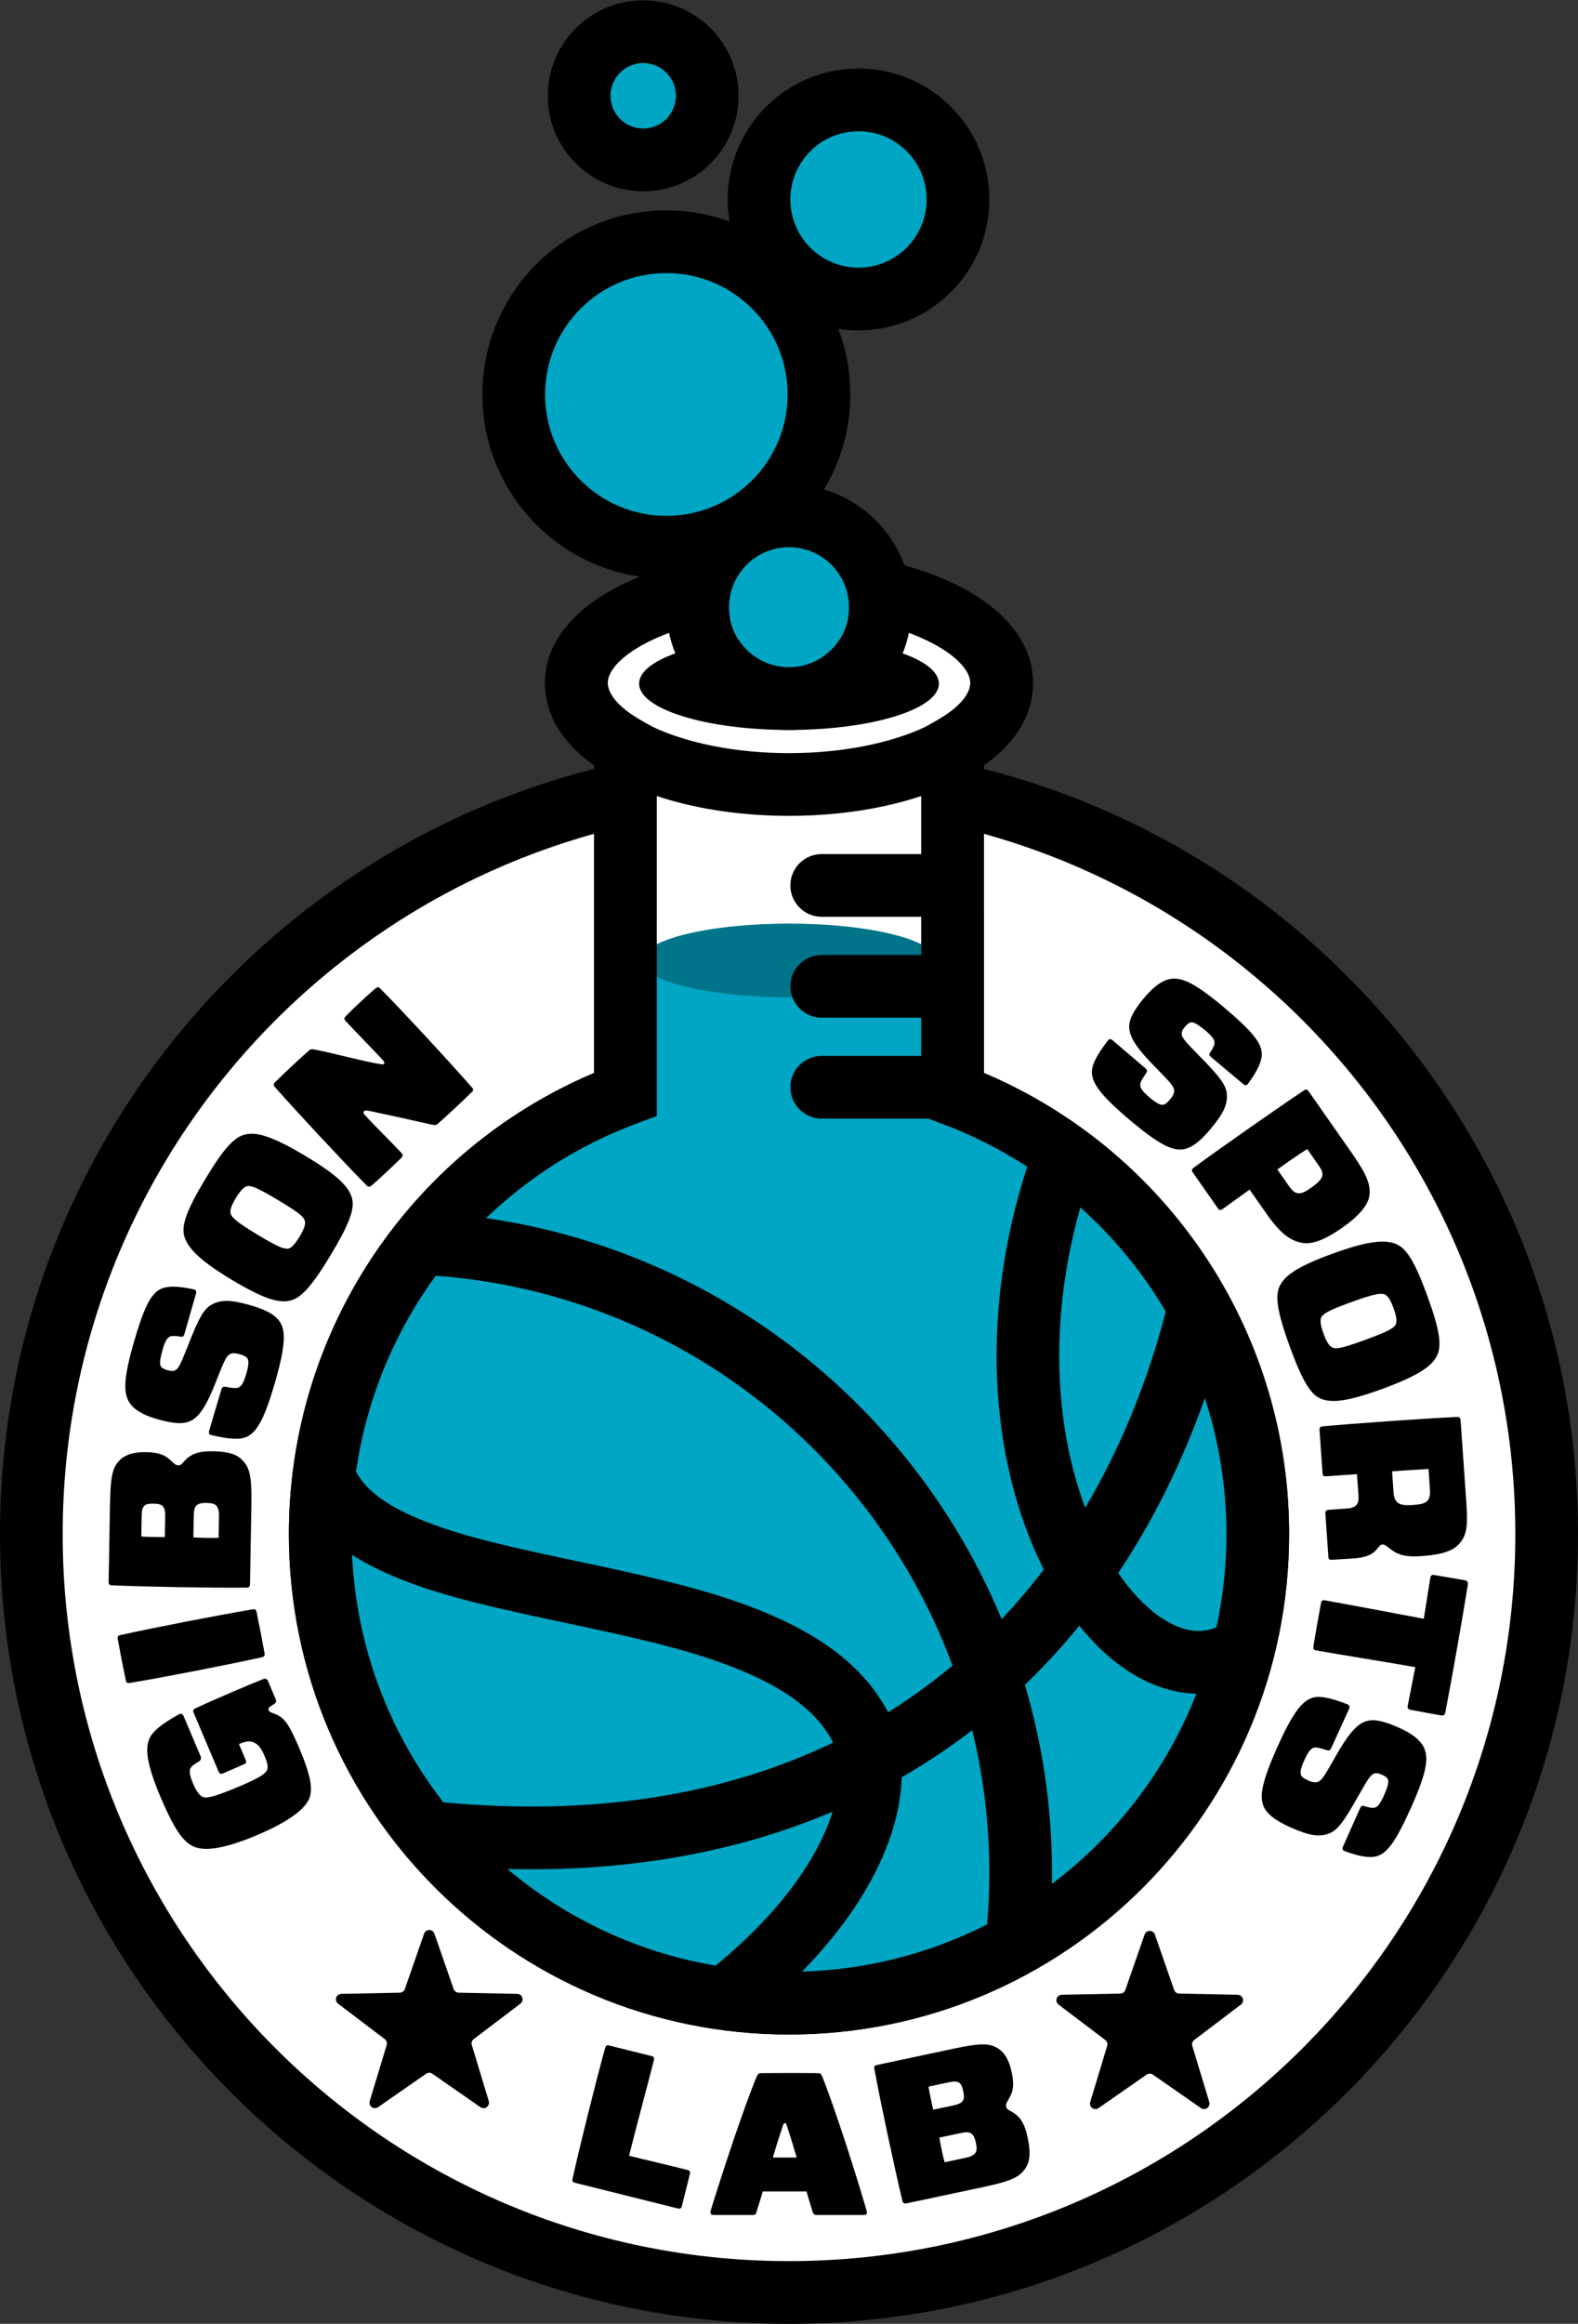
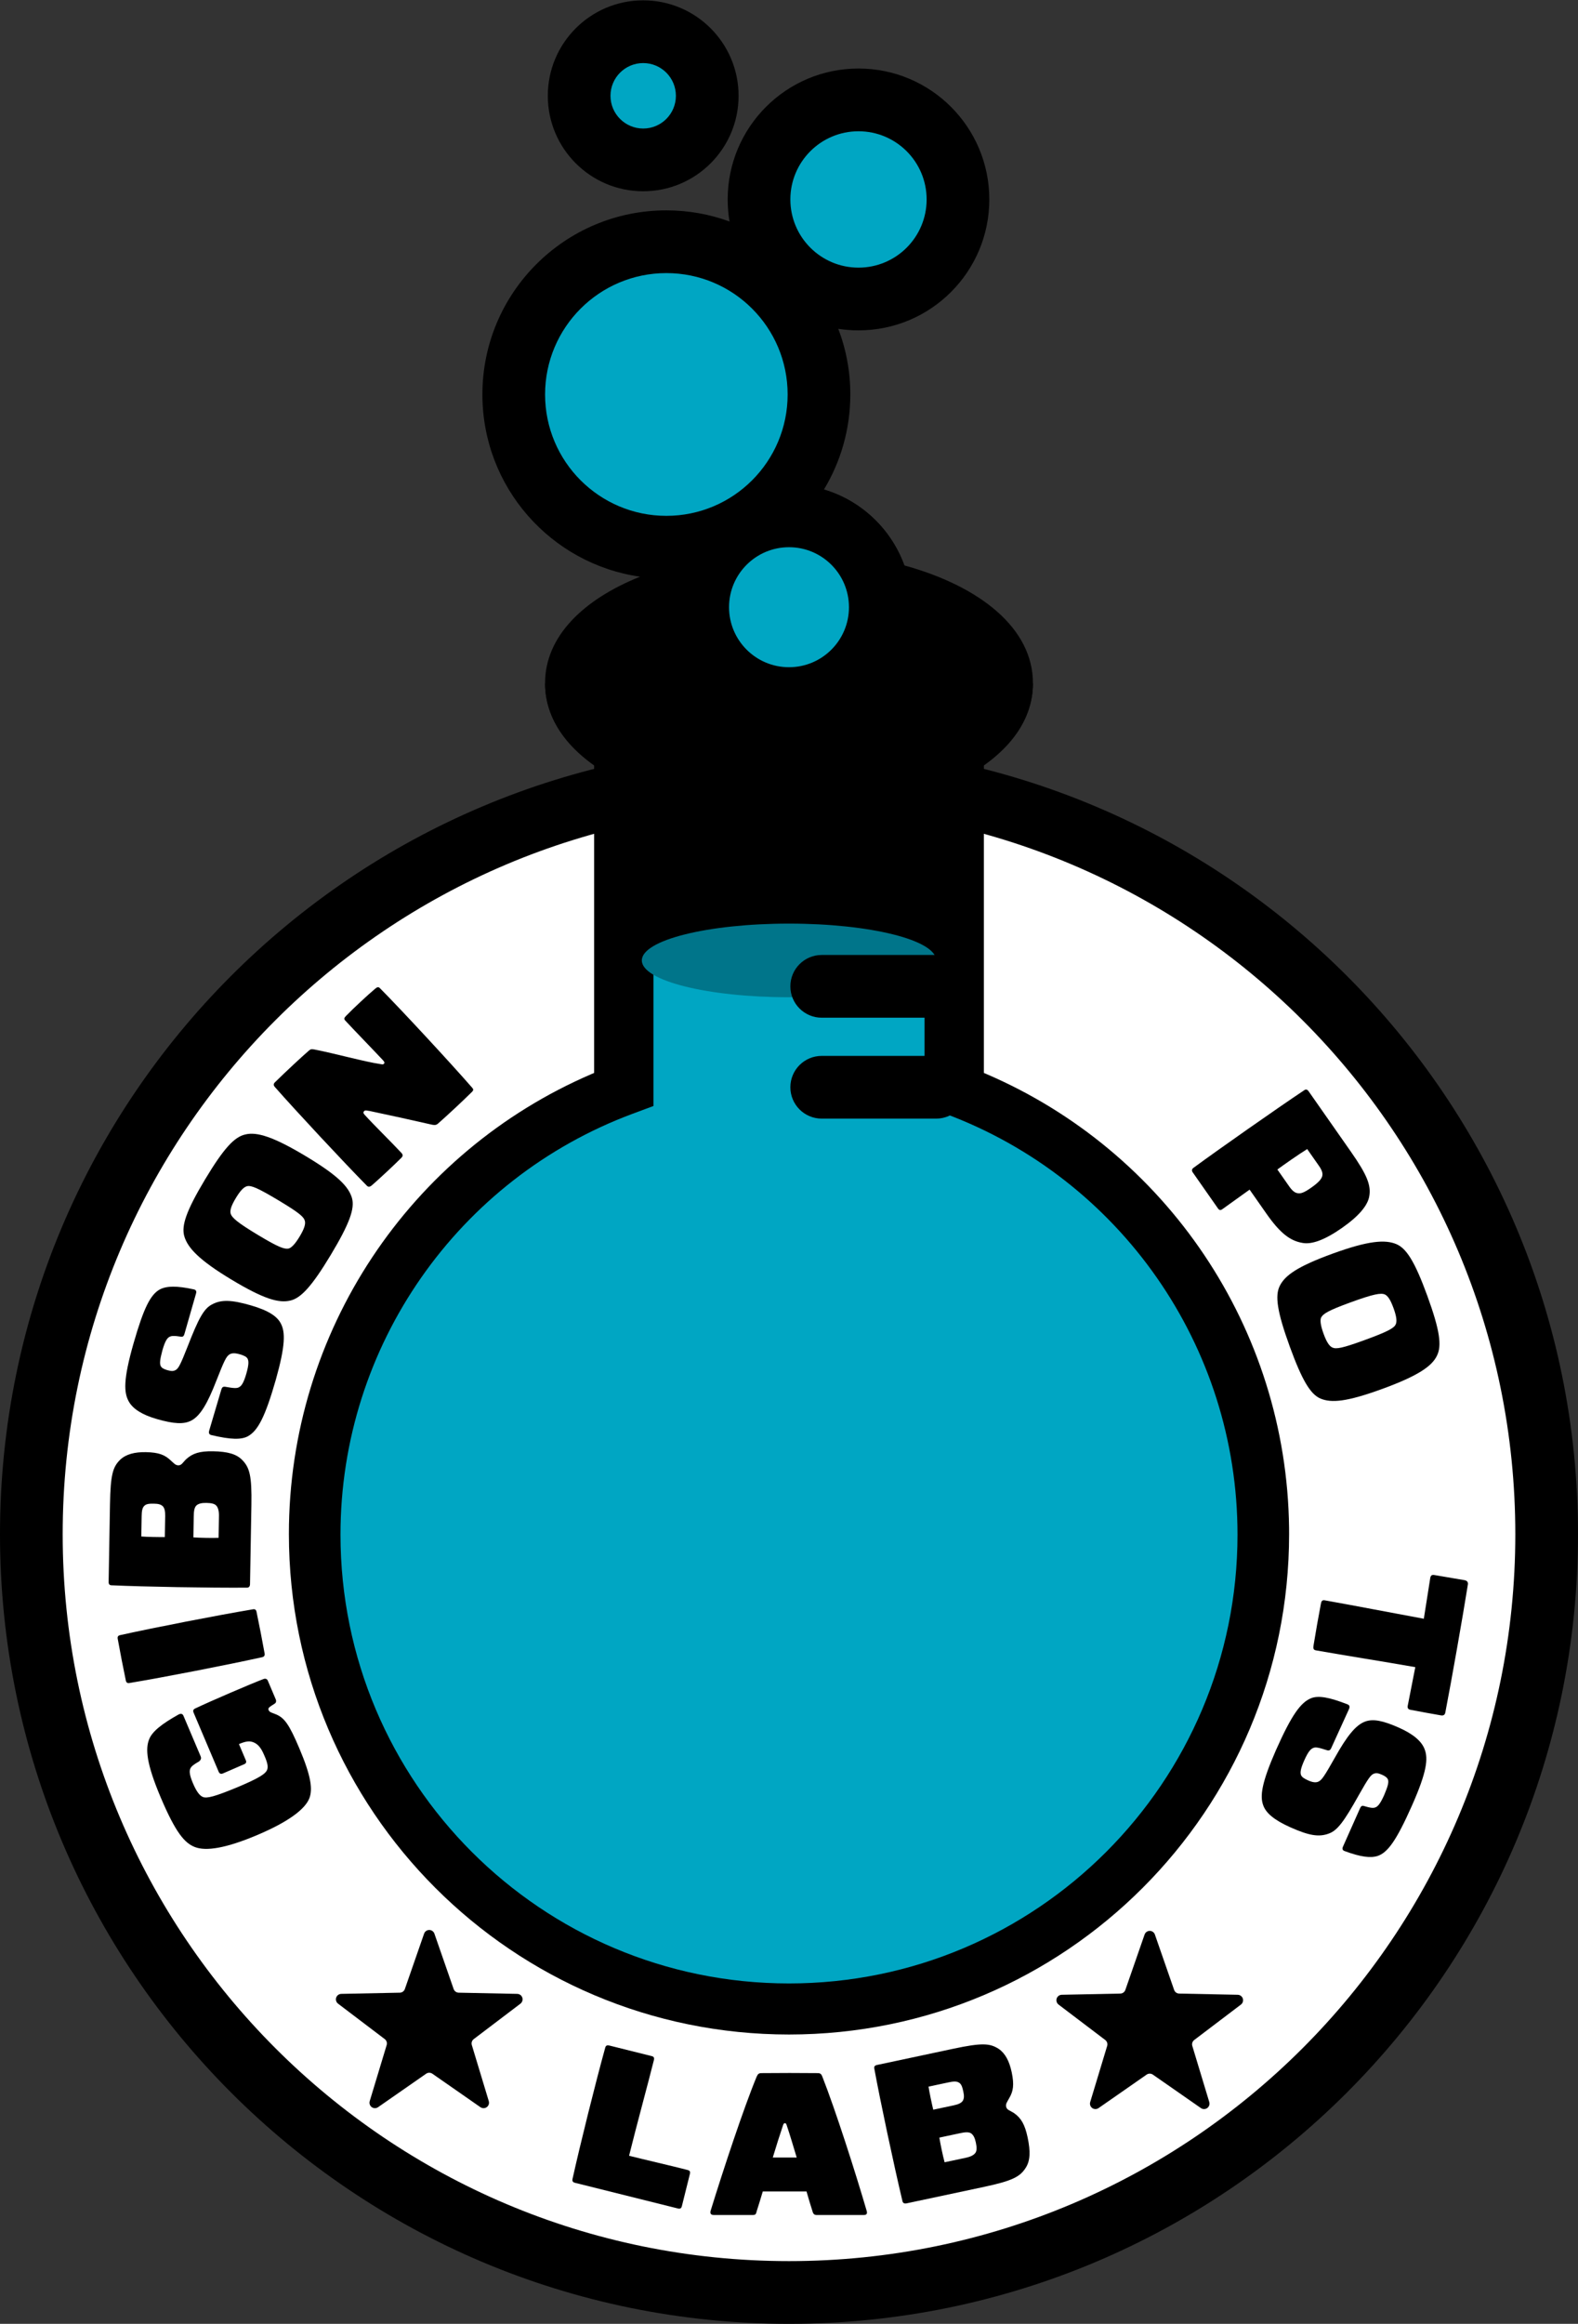
<svg xmlns="http://www.w3.org/2000/svg" width="579px" height="852px" viewBox="0 0 579 852" version="1.1">
  <rect x="0" y="0" width="579" height="852" fill="#333333" stroke="none" />
  <title>duotone-badge</title>
  <g id="Page-1" stroke="none" stroke-width="1" fill="none" fill-rule="evenodd">
    <g id="duotone-badge" transform="translate(0, 0.125)">
      <circle id="Oval" fill="#FFFFFF" cx="289.5" cy="562.375" r="278" />
      <path d="M289.5,272.875 C449.386,272.875 579,402.489 579,562.375 C579,722.261 449.386,851.875 289.5,851.875 C129.614,851.875 0,722.261 0,562.375 C0,402.489 129.614,272.875 289.5,272.875 Z M289.5,295.875 C142.316,295.875 23,415.191 23,562.375 C23,709.559 142.316,828.875 289.5,828.875 C436.684,828.875 556,709.559 556,562.375 C556,415.191 436.684,295.875 289.5,295.875 Z" id="Oval" fill="#000000" fill-rule="nonzero" />
      <path d="M81.243,675.785 C90.763,675.785 93.551,675.105 95.931,672.861 C96.951,671.909 97.563,670.889 98.447,670.889 C99.127,670.889 99.331,671.229 99.535,672.181 L99.807,673.745 C99.875,674.357 100.283,674.833 101.167,674.833 L108.511,674.833 C109.259,674.833 109.667,674.425 109.735,673.677 C109.939,668.917 109.871,652.733 109.599,646.409 C109.599,645.593 109.259,645.185 108.375,645.185 L84.847,645.185 C84.167,645.185 83.691,645.525 83.691,646.409 L83.759,654.841 C83.759,655.657 84.099,655.997 84.847,655.997 L91.307,655.997 C91.307,658.921 90.831,660.145 89.811,661.165 C88.655,662.321 87.091,662.933 84.031,662.933 C80.903,663.001 79.407,662.661 78.523,661.777 C77.503,660.689 76.959,658.309 76.959,649.741 C77.027,640.221 77.503,637.297 78.659,636.209 C79.543,635.325 81.447,634.849 84.643,634.849 C87.975,634.849 89.267,635.325 89.947,636.005 C90.695,636.753 90.899,637.909 91.171,640.085 C91.443,640.901 91.851,641.309 92.735,641.309 L108.783,641.309 C109.735,641.309 110.007,640.697 109.939,639.813 C109.191,632.809 107.967,628.457 105.791,626.349 C103.139,623.697 98.039,621.929 84.439,621.929 C70.431,621.929 65.671,623.493 62.883,626.349 C59.823,629.477 57.987,636.617 57.987,649.265 C57.987,661.777 59.891,668.985 62.883,671.977 C65.399,674.425 69.955,675.785 81.243,675.785 Z" id="Path" fill="#000000" fill-rule="nonzero" transform="translate(83.968, 648.857) rotate(247) translate(-83.968, -648.857)" />
      <path d="M62.359,629.356 C66.575,629.424 73.647,629.424 77.931,629.356 C78.747,629.356 79.087,628.948 79.087,628.2 C79.427,614.94 79.427,591.48 79.087,578.628 C79.087,577.812 78.679,577.472 77.931,577.472 C73.647,577.404 66.643,577.404 62.427,577.472 C61.611,577.472 61.203,577.812 61.203,578.628 C60.863,591.276 60.863,614.736 61.203,628.2 C61.203,628.948 61.679,629.356 62.359,629.356 Z" id="Path" fill="#000000" fill-rule="nonzero" transform="translate(70.145, 603.414) rotate(259) translate(-70.145, -603.414)" />
      <path d="M42.74,582.716 L71.776,582.716 C82.452,582.716 85.512,581.832 88.232,579.044 C90.34,576.936 91.224,573.672 91.224,568.3 C91.224,563.404 90.34,560.82 88.164,558.508 C86.872,557.216 85.852,556.876 85.852,555.652 C85.852,554.564 86.532,554.088 87.688,552.728 C89.524,550.688 90.476,548.512 90.476,543.684 C90.476,539.536 89.592,536.408 87.552,534.3 C84.832,531.648 82.112,530.832 71.096,530.832 L42.672,530.832 C41.856,530.832 41.448,531.172 41.448,531.92 C41.108,543.956 41.108,567.756 41.448,581.628 C41.448,582.308 41.924,582.716 42.74,582.716 Z M59.468,551.164 C59.4,549.192 59.4,544.364 59.536,542.528 L67.016,542.528 C68.716,542.528 70.008,542.664 70.756,543.412 C71.504,544.092 71.64,545.18 71.64,546.948 C71.64,548.512 71.436,549.464 70.756,550.212 C70.076,550.892 68.92,551.164 67.152,551.164 L59.468,551.164 Z M59.536,570.884 C59.4,568.708 59.4,563.948 59.536,561.636 L67.22,561.636 C69.124,561.636 70.416,561.772 71.232,562.52 C71.98,563.336 72.252,564.492 72.252,566.192 C72.252,568.096 71.98,569.184 71.368,569.796 C70.62,570.544 69.328,570.884 67.492,570.884 L59.536,570.884 Z" id="Shape" fill="#000000" fill-rule="nonzero" transform="translate(66.208, 556.774) rotate(271) translate(-66.208, -556.774)" />
      <path d="M76.188,526.365 C89.176,526.297 94.004,524.937 96.588,522.353 C98.628,520.381 99.852,516.777 99.852,509.977 C99.852,502.633 98.968,499.029 96.248,496.241 C93.936,493.793 89.992,492.909 78.84,491.889 C71.7,491.209 70.272,490.869 69.456,490.053 C68.776,489.373 68.572,488.625 68.572,487.061 C68.572,485.837 68.776,484.953 69.32,484.409 C70.068,483.729 71.428,483.457 75.032,483.389 C78.704,483.389 79.928,483.865 80.54,484.545 C81.084,485.089 81.424,485.973 81.764,488.693 C81.9,489.373 82.376,489.509 83.124,489.509 L98.492,489.509 C99.376,489.509 99.784,489.101 99.716,488.285 C99.308,481.961 98.22,478.425 96.316,476.385 C93.596,473.597 88.292,472.509 74.624,472.509 C60.752,472.509 56.196,474.073 53.612,476.725 C51.436,478.901 50.28,482.777 50.28,488.421 C50.28,494.881 51.096,498.485 53.272,500.729 C55.856,503.381 60.888,504.673 69.796,505.489 C77.548,506.237 79.452,506.509 80.472,507.529 C81.152,508.209 81.492,509.229 81.492,511.065 C81.492,512.765 81.288,513.717 80.744,514.261 C80.064,514.941 78.704,515.349 75.372,515.349 C71.768,515.349 70.544,514.873 69.864,514.193 C69.184,513.581 68.912,512.561 68.572,509.229 C68.436,508.413 68.096,508.141 67.144,508.141 L51.436,508.005 C50.756,508.005 50.076,508.277 50.144,509.229 C50.484,516.573 51.504,520.245 53.408,522.217 C56.4,525.209 62.044,526.365 76.188,526.365 Z" id="Path" fill="#000000" fill-rule="nonzero" transform="translate(74.995, 499.437) rotate(-74) translate(-74.995, -499.437)" />
      <path d="M98.426,473.105 C111.686,473.105 117.534,471.949 120.254,469.025 C123.178,465.829 124.674,460.457 124.674,446.653 C124.674,432.645 123.11,426.525 120.05,423.465 C117.262,420.541 111.754,419.317 98.358,419.317 C84.758,419.317 79.318,420.609 76.598,423.465 C73.538,426.729 71.838,432.713 71.838,446.653 C71.838,460.389 73.334,465.897 76.394,469.025 C79.114,471.813 84.69,473.105 98.426,473.105 Z M90.878,446.653 C90.878,437.609 91.354,434.889 92.51,433.733 C93.394,432.917 95.026,432.509 98.29,432.509 C101.622,432.509 103.322,432.985 104.138,433.801 C105.226,434.889 105.634,437.541 105.634,446.653 C105.634,455.289 105.226,457.465 104.138,458.553 C103.322,459.369 101.69,459.845 98.29,459.845 C94.958,459.845 93.19,459.369 92.442,458.689 C91.354,457.533 90.878,455.289 90.878,446.653 Z" id="Shape" fill="#000000" fill-rule="nonzero" transform="translate(98.256, 446.211) rotate(-59) translate(-98.256, -446.211)" />
      <path d="M112.008,424.388 C115.68,424.524 123.5,424.524 126.764,424.388 C127.716,424.388 128.056,423.912 128.056,423.096 C128.056,416.976 127.648,409.02 127.716,403.784 C127.716,403.036 127.852,402.56 128.532,402.56 C129.144,402.56 129.348,403.104 130.028,403.92 C133.02,408.136 139.82,417.996 143.356,423.232 C143.968,424.048 144.376,424.388 145.328,424.388 C149.34,424.524 157.976,424.524 162.056,424.388 C163.144,424.388 163.348,424.048 163.348,423.232 C163.756,410.652 163.824,384.54 163.484,373.66 C163.484,372.708 163.008,372.572 162.192,372.504 C158.86,372.3 151.04,372.3 147.3,372.504 C146.348,372.572 146.076,372.776 146.076,373.66 C146.076,379.372 146.28,388.96 146.28,393.584 C146.28,394.536 146.076,394.808 145.6,394.808 C145.124,394.808 144.988,394.468 144.512,393.856 C141.112,389.64 134.924,379.576 130.572,373.592 C129.96,372.776 129.688,372.504 128.736,372.504 C125.268,372.368 117.312,372.368 111.94,372.504 C111.056,372.504 110.648,372.776 110.58,373.66 C110.24,385.084 110.24,411.4 110.58,423.164 C110.58,423.98 110.988,424.32 112.008,424.388 Z" id="Path" fill="#000000" fill-rule="nonzero" transform="translate(137.013, 398.421) rotate(-43) translate(-137.013, -398.421)" />
-       <path d="M433.008,416.794 C445.996,416.726 450.824,415.366 453.408,412.782 C455.448,410.81 456.672,407.206 456.672,400.406 C456.672,393.062 455.788,389.458 453.068,386.67 C450.756,384.222 446.812,383.338 435.66,382.318 C428.52,381.638 427.092,381.298 426.276,380.482 C425.596,379.802 425.392,379.054 425.392,377.49 C425.392,376.266 425.596,375.382 426.14,374.838 C426.888,374.158 428.248,373.886 431.852,373.818 C435.524,373.818 436.748,374.294 437.36,374.974 C437.904,375.518 438.244,376.402 438.584,379.122 C438.72,379.802 439.196,379.938 439.944,379.938 L455.312,379.938 C456.196,379.938 456.604,379.53 456.536,378.714 C456.128,372.39 455.04,368.854 453.136,366.814 C450.416,364.026 445.112,362.938 431.444,362.938 C417.572,362.938 413.016,364.502 410.432,367.154 C408.256,369.33 407.1,373.206 407.1,378.85 C407.1,385.31 407.916,388.914 410.092,391.158 C412.676,393.81 417.708,395.102 426.616,395.918 C434.368,396.666 436.272,396.938 437.292,397.958 C437.972,398.638 438.312,399.658 438.312,401.494 C438.312,403.194 438.108,404.146 437.564,404.69 C436.884,405.37 435.524,405.778 432.192,405.778 C428.588,405.778 427.364,405.302 426.684,404.622 C426.004,404.01 425.732,402.99 425.392,399.658 C425.256,398.842 424.916,398.57 423.964,398.57 L408.256,398.434 C407.576,398.434 406.896,398.706 406.964,399.658 C407.304,407.002 408.324,410.674 410.228,412.646 C413.22,415.638 418.864,416.794 433.008,416.794 Z" id="Path" fill="#000000" fill-rule="nonzero" transform="translate(431.816, 389.866) scale(-1, -1) rotate(220) translate(-431.816, -389.866)" />
      <path d="M448.886,459.89 L465.002,459.89 C465.886,459.89 466.226,459.618 466.226,458.734 C466.226,454.994 466.09,450.03 466.09,446.426 L476.834,446.426 C485.606,446.426 490.026,444.998 493.222,441.734 C495.67,439.354 497.03,434.458 497.03,426.706 C497.03,419.022 495.67,414.262 493.29,411.882 C490.366,408.958 486.354,408.006 476.018,408.006 L448.954,408.006 C448.07,408.006 447.73,408.414 447.73,409.094 C447.458,421.266 447.458,447.106 447.73,458.734 C447.73,459.346 448.07,459.89 448.886,459.89 Z M465.886,433.846 C465.818,430.786 465.818,424.394 466.022,420.586 L473.57,420.586 C475.406,420.586 476.494,420.926 477.174,421.606 C477.99,422.422 478.466,423.986 478.466,427.59 C478.466,430.786 478.058,432.01 477.242,432.758 C476.562,433.506 475.338,433.846 473.502,433.846 L465.886,433.846 Z" id="Shape" fill="#000000" fill-rule="nonzero" transform="translate(472.278, 433.948) scale(-1, -1) rotate(235) translate(-472.278, -433.948)" />
      <path d="M498.608,511.061 C511.868,511.061 517.716,509.905 520.436,506.981 C523.36,503.785 524.856,498.413 524.856,484.609 C524.856,470.601 523.292,464.481 520.232,461.421 C517.444,458.497 511.936,457.273 498.54,457.273 C484.94,457.273 479.5,458.565 476.78,461.421 C473.72,464.685 472.02,470.669 472.02,484.609 C472.02,498.345 473.516,503.853 476.576,506.981 C479.296,509.769 484.872,511.061 498.608,511.061 Z M491.06,484.609 C491.06,475.565 491.536,472.845 492.692,471.689 C493.576,470.873 495.208,470.465 498.472,470.465 C501.804,470.465 503.504,470.941 504.32,471.757 C505.408,472.845 505.816,475.497 505.816,484.609 C505.816,493.245 505.408,495.421 504.32,496.509 C503.504,497.325 501.872,497.801 498.472,497.801 C495.14,497.801 493.372,497.325 492.624,496.645 C491.536,495.489 491.06,493.245 491.06,484.609 Z" id="Shape" fill="#000000" fill-rule="nonzero" transform="translate(498.438, 484.167) scale(-1, -1) rotate(250) translate(-498.438, -484.167)" />
-       <path d="M488.09,571.876 L504.07,571.876 C504.886,571.876 505.158,571.4 505.158,570.72 L505.158,559.296 L512.91,559.296 C514.746,559.296 515.698,559.568 516.446,560.316 C517.33,561.2 517.466,562.696 517.466,564.192 L517.466,570.584 C517.466,571.4 517.874,571.876 518.622,571.876 L534.942,571.876 C535.486,571.876 535.826,571.468 535.826,570.856 L535.894,562.696 C535.894,558.616 535.146,555.964 533.378,554.196 C532.29,553.108 531.542,552.632 531.542,551.816 C531.542,550.864 532.358,550.184 533.242,549.164 C535.418,546.716 536.846,544.2 536.778,537.604 C536.778,529.58 535.418,525.84 533.242,523.664 C530.59,520.944 527.734,519.992 518.69,519.992 L488.09,519.992 C487.342,519.992 486.798,520.332 486.798,521.08 C486.526,532.844 486.526,559.228 486.798,570.72 C486.798,571.536 487.206,571.876 488.09,571.876 Z M505.022,546.376 C505.022,543.112 505.022,536.04 505.09,532.98 L512.502,532.98 C514.61,532.98 515.902,533.32 516.718,534.204 C517.602,535.156 517.874,536.856 517.874,539.576 C517.874,542.84 517.398,544.336 516.582,545.152 C515.766,545.968 514.61,546.376 512.978,546.376 L505.022,546.376 Z" id="Shape" fill="#000000" fill-rule="nonzero" transform="translate(511.687, 545.934) scale(-1, -1) rotate(-94) translate(-511.687, -545.934)" />
      <path d="M501.548,625.75 C506.92,625.818 511.748,625.818 517.052,625.75 C518.004,625.75 518.616,625.546 518.616,624.594 C518.616,613.714 518.344,598.822 518.344,587.602 L532.488,587.874 C533.508,587.942 534.052,587.602 534.052,586.65 C534.12,582.91 534.12,579.102 534.12,575.294 C534.12,574.274 533.644,573.866 532.76,573.866 C520.656,573.662 497.06,573.662 485.16,573.866 C484.344,573.866 483.8,574.342 483.8,575.362 C483.8,579.102 483.868,582.91 483.868,586.582 C483.868,587.534 484.276,587.874 485.228,587.874 L500.324,587.602 C500.256,597.666 499.984,614.19 499.984,624.594 C499.984,625.546 500.528,625.75 501.548,625.75 Z" id="Path" fill="#000000" fill-rule="nonzero" transform="translate(508.96, 599.757) scale(-1, -1) rotate(-80) translate(-508.96, -599.757)" />
      <path d="M494.437,678.354 C507.425,678.286 512.253,676.926 514.837,674.342 C516.877,672.37 518.101,668.766 518.101,661.966 C518.101,654.622 517.217,651.018 514.497,648.23 C512.185,645.782 508.241,644.898 497.089,643.878 C489.949,643.198 488.521,642.858 487.705,642.042 C487.025,641.362 486.821,640.614 486.821,639.05 C486.821,637.826 487.025,636.942 487.569,636.398 C488.317,635.718 489.677,635.446 493.281,635.378 C496.953,635.378 498.177,635.854 498.789,636.534 C499.333,637.078 499.673,637.962 500.013,640.682 C500.149,641.362 500.625,641.498 501.373,641.498 L516.741,641.498 C517.625,641.498 518.033,641.09 517.965,640.274 C517.557,633.95 516.469,630.414 514.565,628.374 C511.845,625.586 506.541,624.498 492.873,624.498 C479.001,624.498 474.445,626.062 471.861,628.714 C469.685,630.89 468.529,634.766 468.529,640.41 C468.529,646.87 469.345,650.474 471.521,652.718 C474.105,655.37 479.137,656.662 488.045,657.478 C495.797,658.226 497.701,658.498 498.721,659.518 C499.401,660.198 499.741,661.218 499.741,663.054 C499.741,664.754 499.537,665.706 498.993,666.25 C498.313,666.93 496.953,667.338 493.621,667.338 C490.017,667.338 488.793,666.862 488.113,666.182 C487.433,665.57 487.161,664.55 486.821,661.218 C486.685,660.402 486.345,660.13 485.393,660.13 L469.685,659.994 C469.005,659.994 468.325,660.266 468.393,661.218 C468.733,668.562 469.753,672.234 471.657,674.206 C474.649,677.198 480.293,678.354 494.437,678.354 Z" id="Path" fill="#000000" fill-rule="nonzero" transform="translate(493.245, 651.426) scale(-1, -1) rotate(-66) translate(-493.245, -651.426)" />
      <path d="M261.928,811.97 L276.276,811.97 C277.16,811.97 277.432,811.63 277.636,810.61 C278.384,808.298 279.132,805.85 279.88,803.334 L295.928,803.334 C296.676,805.986 297.424,808.434 298.104,810.542 C298.376,811.698 298.92,811.97 299.6,811.97 L316.94,811.97 C317.824,811.97 318.3,811.63 318.028,810.542 C313.812,796.126 306.604,773.618 301.708,761.174 C301.368,760.29 300.96,759.95 300.076,759.95 C295.248,759.882 284.232,759.882 279.336,759.95 C278.384,759.95 278.044,760.358 277.636,761.242 C272.876,772.734 265.464,795.106 260.704,810.542 C260.5,811.494 260.908,811.97 261.928,811.97 Z M283.552,790.89 C284.844,786.606 286.136,782.526 287.224,779.33 C287.428,778.65 287.564,778.31 288.04,778.31 C288.38,778.31 288.516,778.582 288.72,779.262 C289.808,782.458 291.032,786.606 292.324,790.89 L283.552,790.89 Z" id="Shape" fill="#000000" fill-rule="nonzero" transform="translate(289.379, 785.935) scale(-1, -1) rotate(-180) translate(-289.379, -785.935)" />
      <path d="M326.72,803.39 L355.756,803.39 C366.432,803.39 369.492,802.506 372.212,799.718 C374.32,797.61 375.204,794.346 375.204,788.974 C375.204,784.078 374.32,781.494 372.144,779.182 C370.852,777.89 369.832,777.55 369.832,776.326 C369.832,775.238 370.512,774.762 371.668,773.402 C373.504,771.362 374.456,769.186 374.456,764.358 C374.456,760.21 373.572,757.082 371.532,754.974 C368.812,752.322 366.092,751.506 355.076,751.506 L326.652,751.506 C325.836,751.506 325.428,751.846 325.428,752.594 C325.088,764.63 325.088,788.43 325.428,802.302 C325.428,802.982 325.904,803.39 326.72,803.39 Z M343.448,771.838 C343.38,769.866 343.38,765.038 343.516,763.202 L350.996,763.202 C352.696,763.202 353.988,763.338 354.736,764.086 C355.484,764.766 355.62,765.854 355.62,767.622 C355.62,769.186 355.416,770.138 354.736,770.886 C354.056,771.566 352.9,771.838 351.132,771.838 L343.448,771.838 Z M343.516,791.558 C343.38,789.382 343.38,784.622 343.516,782.31 L351.2,782.31 C353.104,782.31 354.396,782.446 355.212,783.194 C355.96,784.01 356.232,785.166 356.232,786.866 C356.232,788.77 355.96,789.858 355.348,790.47 C354.6,791.218 353.308,791.558 351.472,791.558 L343.516,791.558 Z" id="Shape" fill="#000000" fill-rule="nonzero" transform="translate(350.188, 777.448) scale(-1, -1) rotate(168) translate(-350.188, -777.448)" />
      <path d="M255.39,753.728 L216.358,753.728 C215.61,753.728 215.202,754.068 215.202,754.884 L215.202,766.988 C215.202,767.951 215.505,768.247 216.284,768.277 L217.3,768.288 C222.66,768.326 232.476,768.144 238.458,768.144 L238.464,769.37 C238.492,778.909 238.118,795.793 238.118,804.388 C238.118,805.272 238.458,805.612 239.274,805.612 L255.254,805.612 C256.083,805.612 256.493,805.313 256.541,804.603 L256.546,804.456 C256.886,791.128 256.886,767.804 256.546,754.884 C256.546,754.136 256.138,753.728 255.39,753.728 Z" id="Path" fill="#000000" fill-rule="nonzero" transform="translate(236.001, 779.669) rotate(194) translate(-236.001, -779.669)" />
      <path d="M156.358,760.17 L138.711,772.449 C137.805,773.08 136.558,772.857 135.927,771.95 C135.578,771.448 135.478,770.814 135.655,770.228 L141.88,749.651 C142.122,748.851 141.841,747.984 141.174,747.478 L124.043,734.49 C123.163,733.823 122.99,732.569 123.657,731.688 C124.027,731.201 124.599,730.91 125.21,730.897 L146.704,730.459 C147.54,730.442 148.278,729.906 148.552,729.116 L155.611,708.81 C155.974,707.766 157.113,707.215 158.157,707.577 C158.734,707.778 159.188,708.232 159.389,708.81 L166.448,729.116 C166.722,729.906 167.46,730.442 168.296,730.459 L189.79,730.897 C190.894,730.92 191.771,731.833 191.749,732.937 C191.736,733.549 191.445,734.121 190.957,734.49 L173.826,747.478 C173.159,747.984 172.878,748.851 173.12,749.651 L179.345,770.228 C179.665,771.286 179.067,772.402 178.01,772.722 C177.425,772.899 176.791,772.799 176.289,772.449 L158.642,760.17 C157.956,759.692 157.044,759.692 156.358,760.17 Z" id="Star" fill="#000000" transform="translate(157.5, 743.375) rotate(216) translate(-157.5, -743.375)" />
      <path d="M420.72,760.5 L403.074,772.78 C402.167,773.411 400.921,773.187 400.29,772.28 C399.94,771.778 399.84,771.144 400.017,770.559 L406.242,749.982 C406.485,749.181 406.203,748.314 405.536,747.809 L388.405,734.821 C387.525,734.154 387.352,732.899 388.02,732.019 C388.389,731.531 388.961,731.24 389.573,731.228 L411.066,730.79 C411.903,730.772 412.64,730.237 412.915,729.447 L419.973,709.14 C420.336,708.097 421.476,707.545 422.519,707.908 C423.097,708.109 423.551,708.563 423.751,709.14 L430.81,729.447 C431.085,730.237 431.822,730.772 432.658,730.79 L454.152,731.228 C455.256,731.25 456.133,732.164 456.111,733.268 C456.098,733.879 455.807,734.451 455.32,734.821 L438.188,747.809 C437.522,748.314 437.24,749.181 437.482,749.982 L443.708,770.559 C444.027,771.616 443.43,772.732 442.372,773.052 C441.787,773.229 441.153,773.129 440.651,772.78 L423.005,760.5 C422.318,760.023 421.407,760.023 420.72,760.5 Z" id="Star" fill="#000000" transform="translate(421.862, 743.705) scale(-1, 1) rotate(216) translate(-421.862, -743.705)" />
      <path d="M315,25 C341.51,25 363,46.49 363,73 C363,99.51 341.51,121 315,121 C312.476,121 309.998,120.805 307.579,120.43 C310.436,127.904 312,136.019 312,144.5 C312,157.252 308.464,169.179 302.318,179.352 C316.018,183.415 326.99,193.827 331.825,207.179 C359.697,214.858 379,230.272 379,250.294 C379,261.902 372.431,272.057 361.3,280.03 L361,280.242 L361.002,393.251 L361.952,393.653 C427.855,421.97 472.072,486.725 472.986,559.978 L473,562.294 C473,663.638 390.844,745.794 289.5,745.794 C188.156,745.794 106,663.638 106,562.294 C106,488.092 150.452,422.267 217.049,393.653 L217.998,393.251 L218,280.243 L217.7,280.031 C206.716,272.162 200.174,262.169 200.003,250.751 L200,250.294 C200,233.386 213.766,219.764 234.833,211.311 C202.133,206.623 177,178.497 177,144.5 C177,107.221 207.221,77 244.5,77 C252.644,77 260.452,78.442 267.681,81.086 C267.232,78.458 267,75.756 267,73 C267,46.49 288.49,25 315,25 Z M236,0 C255.33,0 271,15.67 271,35 C271,54.33 255.33,70 236,70 C216.67,70 201,54.33 201,35 C201,15.67 216.67,0 236,0 Z" id="beaker-body-outer-shape" fill="#000000" fill-rule="nonzero" />
-       <path d="M225.75,280.5 L209.25,264 L209.25,233.5 L232,216.25 L303.25,206.25 L354,219.25 L366,233.5 L370.25,256.25 C367.083,266.083 365.5,271 365.5,271 C365.5,271 362.083,275.583 355.25,284.75 L355.25,404.5 L225.75,404.5 L225.75,280.5 Z" id="beaker-top-white-bg" fill="#FFFFFF" />
      <path d="M239.772,348.072 L239.77,397.175 L239.77,405.367 L232.092,408.225 C168.193,432.012 124.933,493.183 124.933,562.505 C124.933,653.393 198.612,727.072 289.5,727.072 C380.388,727.072 454.067,653.393 454.067,562.505 C454.067,493.183 410.808,432.013 346.909,408.225 L339.231,405.367 L339.231,397.175 L339.229,348.072 L239.772,348.072 Z" id="beaker-liquid" fill="#00A6C3" fill-rule="nonzero" />
      <ellipse id="beaker-liquid-surface" fill="#00758A" cx="289.5" cy="352" rx="54" ry="13.5" />
-       <path d="M289.5,201.794 C338.154,201.794 379,221.169 379,250.294 C379,261.902 372.431,272.057 361.3,280.03 L361,280.242 L361.002,393.251 L361.952,393.653 C427.855,421.97 472.072,486.725 472.986,559.978 L473,562.294 C473,663.638 390.844,745.794 289.5,745.794 C188.156,745.794 106,663.638 106,562.294 C106,488.092 150.452,422.267 217.049,393.653 L217.998,393.251 L218,280.243 L217.7,280.031 C206.716,272.162 200.174,262.169 200.003,250.751 L200,250.294 C200,221.169 240.846,201.794 289.5,201.794 Z M356.726,634.203 L355.418,635.201 C354.468,635.921 353.512,636.634 352.55,637.34 C345.584,642.453 338.345,647.169 330.84,651.484 C330.578,660.899 328.11,671.046 323.507,681.389 C317.333,695.26 307.49,709.243 294.278,722.721 C318.676,722.011 341.706,715.853 362.198,705.424 C362.731,699.155 363,692.845 363,686.5 C363,668.487 360.827,650.971 356.726,634.203 Z M305.507,664.087 L305.411,664.128 C270.322,679.039 230.366,686.216 186.166,685.104 C207.579,703.145 233.78,715.684 262.589,720.548 C281.963,704.631 295.436,687.894 302.494,672.037 C303.709,669.306 304.711,666.651 305.507,664.087 Z M396.024,595.909 L395.3,596.793 C389.267,604.122 382.848,611.058 376.053,617.577 C382.528,639.433 386,662.569 386,686.5 C386,687.861 385.989,689.221 385.966,690.579 C409.536,672.829 428.056,648.734 438.99,620.832 C432.141,620.687 425.184,618.795 418.423,615.202 C410.354,610.913 402.778,604.328 396.024,595.909 Z M129.18,569.924 L129.193,570.225 C130.847,604.226 143.082,635.448 162.674,660.67 C217.617,665.807 265.562,658.084 305.675,638.766 C305.457,638.297 305.224,637.842 304.975,637.402 C299.239,627.235 288.29,619.052 271.687,612.211 C257.764,606.475 242.115,602.286 215.935,596.67 C212.786,595.995 202.07,593.725 201.12,593.523 C173.266,587.589 158.3,583.653 144.372,577.787 C138.727,575.41 133.656,572.805 129.18,569.924 Z M159.889,467.602 L158.995,468.837 C144.243,489.438 134.332,513.557 130.626,539.43 C134.026,545.961 141.364,551.564 153.298,556.59 C165.448,561.706 179.47,565.395 205.912,571.027 C206.399,571.131 209.615,571.813 213.013,572.534 L213.718,572.683 C213.836,572.708 213.953,572.733 214.071,572.758 L214.774,572.908 C216.452,573.264 218.066,573.607 219.308,573.872 L219.853,573.988 C220.198,574.062 220.503,574.127 220.759,574.182 C248.22,580.072 264.885,584.534 280.448,590.945 C301.394,599.575 316.345,610.75 325.006,626.098 C325.298,626.615 325.579,627.138 325.848,627.667 C330.327,624.874 334.692,621.917 338.941,618.798 C342.544,616.154 346.058,613.396 349.482,610.528 C320.406,531.723 247.384,474.053 159.889,467.602 Z M442.09,512.456 L442.022,512.645 C433.825,535.86 423.211,557.293 410.311,576.579 C416.16,585.131 422.699,591.428 429.218,594.892 C435.392,598.174 441.045,598.725 446.344,596.498 C448.74,585.477 450,574.032 450,562.294 C450,545.002 447.24,528.231 442.09,512.456 Z M289.5,224.794 C270.155,224.794 252.176,228.401 239.274,234.521 C228.325,239.715 223,245.687 223,250.294 C223,254.218 226.865,259.195 235.198,263.948 L241.001,267.258 L241.001,273.938 L240.999,401.049 L240.999,409.039 L233.511,411.826 C212.569,419.623 193.899,431.536 178.34,446.485 C264.207,458.829 335.356,516.102 367.527,593.524 C372.965,587.771 378.117,581.693 382.972,575.309 C382.74,574.846 382.51,574.381 382.282,573.913 C362.822,533.982 359.705,480.52 376.902,427.633 C367.162,421.304 356.649,415.981 345.49,411.827 L338.002,409.039 L338.002,401.049 L338,273.937 L338,267.258 L343.803,263.948 C352.135,259.195 356,254.218 356,250.294 C356,245.687 350.675,239.715 339.726,234.521 C326.824,228.401 308.845,224.794 289.5,224.794 Z M396.404,442.541 L396.036,443.849 C385.162,483.153 386.657,521.894 398.181,552.696 C410.929,531.217 420.857,507.072 427.762,480.753 C419.352,466.494 408.773,453.594 396.404,442.541 Z" id="beaker-body-with-basketball-seams" fill="#000000" fill-rule="nonzero" />
      <path d="M343.5,387 C349.851,387 355,392.149 355,398.5 C355,404.851 349.851,410 343.5,410 L301.5,410 C295.149,410 290,404.851 290,398.5 C290,392.149 295.149,387 301.5,387 L343.5,387 Z" id="bottom-tick-mark" fill="#000000" fill-rule="nonzero" />
      <path d="M343.5,350 C349.851,350 355,355.149 355,361.5 C355,367.851 349.851,373 343.5,373 L301.5,373 C295.149,373 290,367.851 290,361.5 C290,355.149 295.149,350 301.5,350 L343.5,350 Z" id="middle-tick-mark" fill="#000000" fill-rule="nonzero" />
-       <path d="M343.5,313 C349.851,313 355,318.149 355,324.5 C355,330.851 349.851,336 343.5,336 L301.5,336 C295.149,336 290,330.851 290,324.5 C290,318.149 295.149,313 301.5,313 L343.5,313 Z" id="top-tick-mark" fill="#000000" fill-rule="nonzero" />
      <path d="M223,250.5 C223,255.107 228.325,261.079 239.274,266.273 C252.176,272.393 270.155,276 289.5,276 C308.845,276 326.824,272.393 339.726,266.273 C350.675,261.079 356,255.107 356,250.5 L379,250.5 C379,279.625 338.154,299 289.5,299 C240.846,299 200,279.625 200,250.5 L223,250.5 Z" id="beaker-top-rim-stroke" fill="#000000" fill-rule="nonzero" />
      <ellipse id="beaker-top-hole-fill" fill="#000000" cx="289.5" cy="250.5" rx="55" ry="17" />
      <path d="M289.5,177.5 C314.353,177.5 334.5,197.647 334.5,222.5 C334.5,247.353 314.353,267.5 289.5,267.5 C264.647,267.5 244.5,247.353 244.5,222.5 C244.5,197.647 264.647,177.5 289.5,177.5 Z M289.5,200.5 C277.35,200.5 267.5,210.35 267.5,222.5 C267.5,234.65 277.35,244.5 289.5,244.5 C301.65,244.5 311.5,234.65 311.5,222.5 C311.5,210.35 301.65,200.5 289.5,200.5 Z" id="small-bubble-fill-coming-out-of-beaker-stroke" fill="#000000" fill-rule="nonzero" />
      <path d="M289.5,200.5 C277.35,200.5 267.5,210.35 267.5,222.5 C267.5,234.65 277.35,244.5 289.5,244.5 C301.65,244.5 311.5,234.65 311.5,222.5 C311.5,210.35 301.65,200.5 289.5,200.5 Z" id="small-bubble-fill-coming-out-of-beaker" fill="#00A6C3" fill-rule="nonzero" />
      <path d="M244.5,100 C219.923,100 200,119.923 200,144.5 C200,169.077 219.923,189 244.5,189 C269.077,189 289,169.077 289,144.5 C289,119.923 269.077,100 244.5,100 Z" id="large-bubble-fill" fill="#00A6C3" fill-rule="nonzero" />
      <path d="M315,48 C301.193,48 290,59.193 290,73 C290,86.807 301.193,98 315,98 C328.807,98 340,86.807 340,73 C340,59.193 328.807,48 315,48 Z" id="medium-bubble-fill" fill="#00A6C3" fill-rule="nonzero" />
      <path d="M236,23 C229.373,23 224,28.373 224,35 C224,41.627 229.373,47 236,47 C242.627,47 248,41.627 248,35 C248,28.373 242.627,23 236,23 Z" id="small-bubble-fill" fill="#00A6C3" fill-rule="nonzero" />
    </g>
  </g>
</svg>